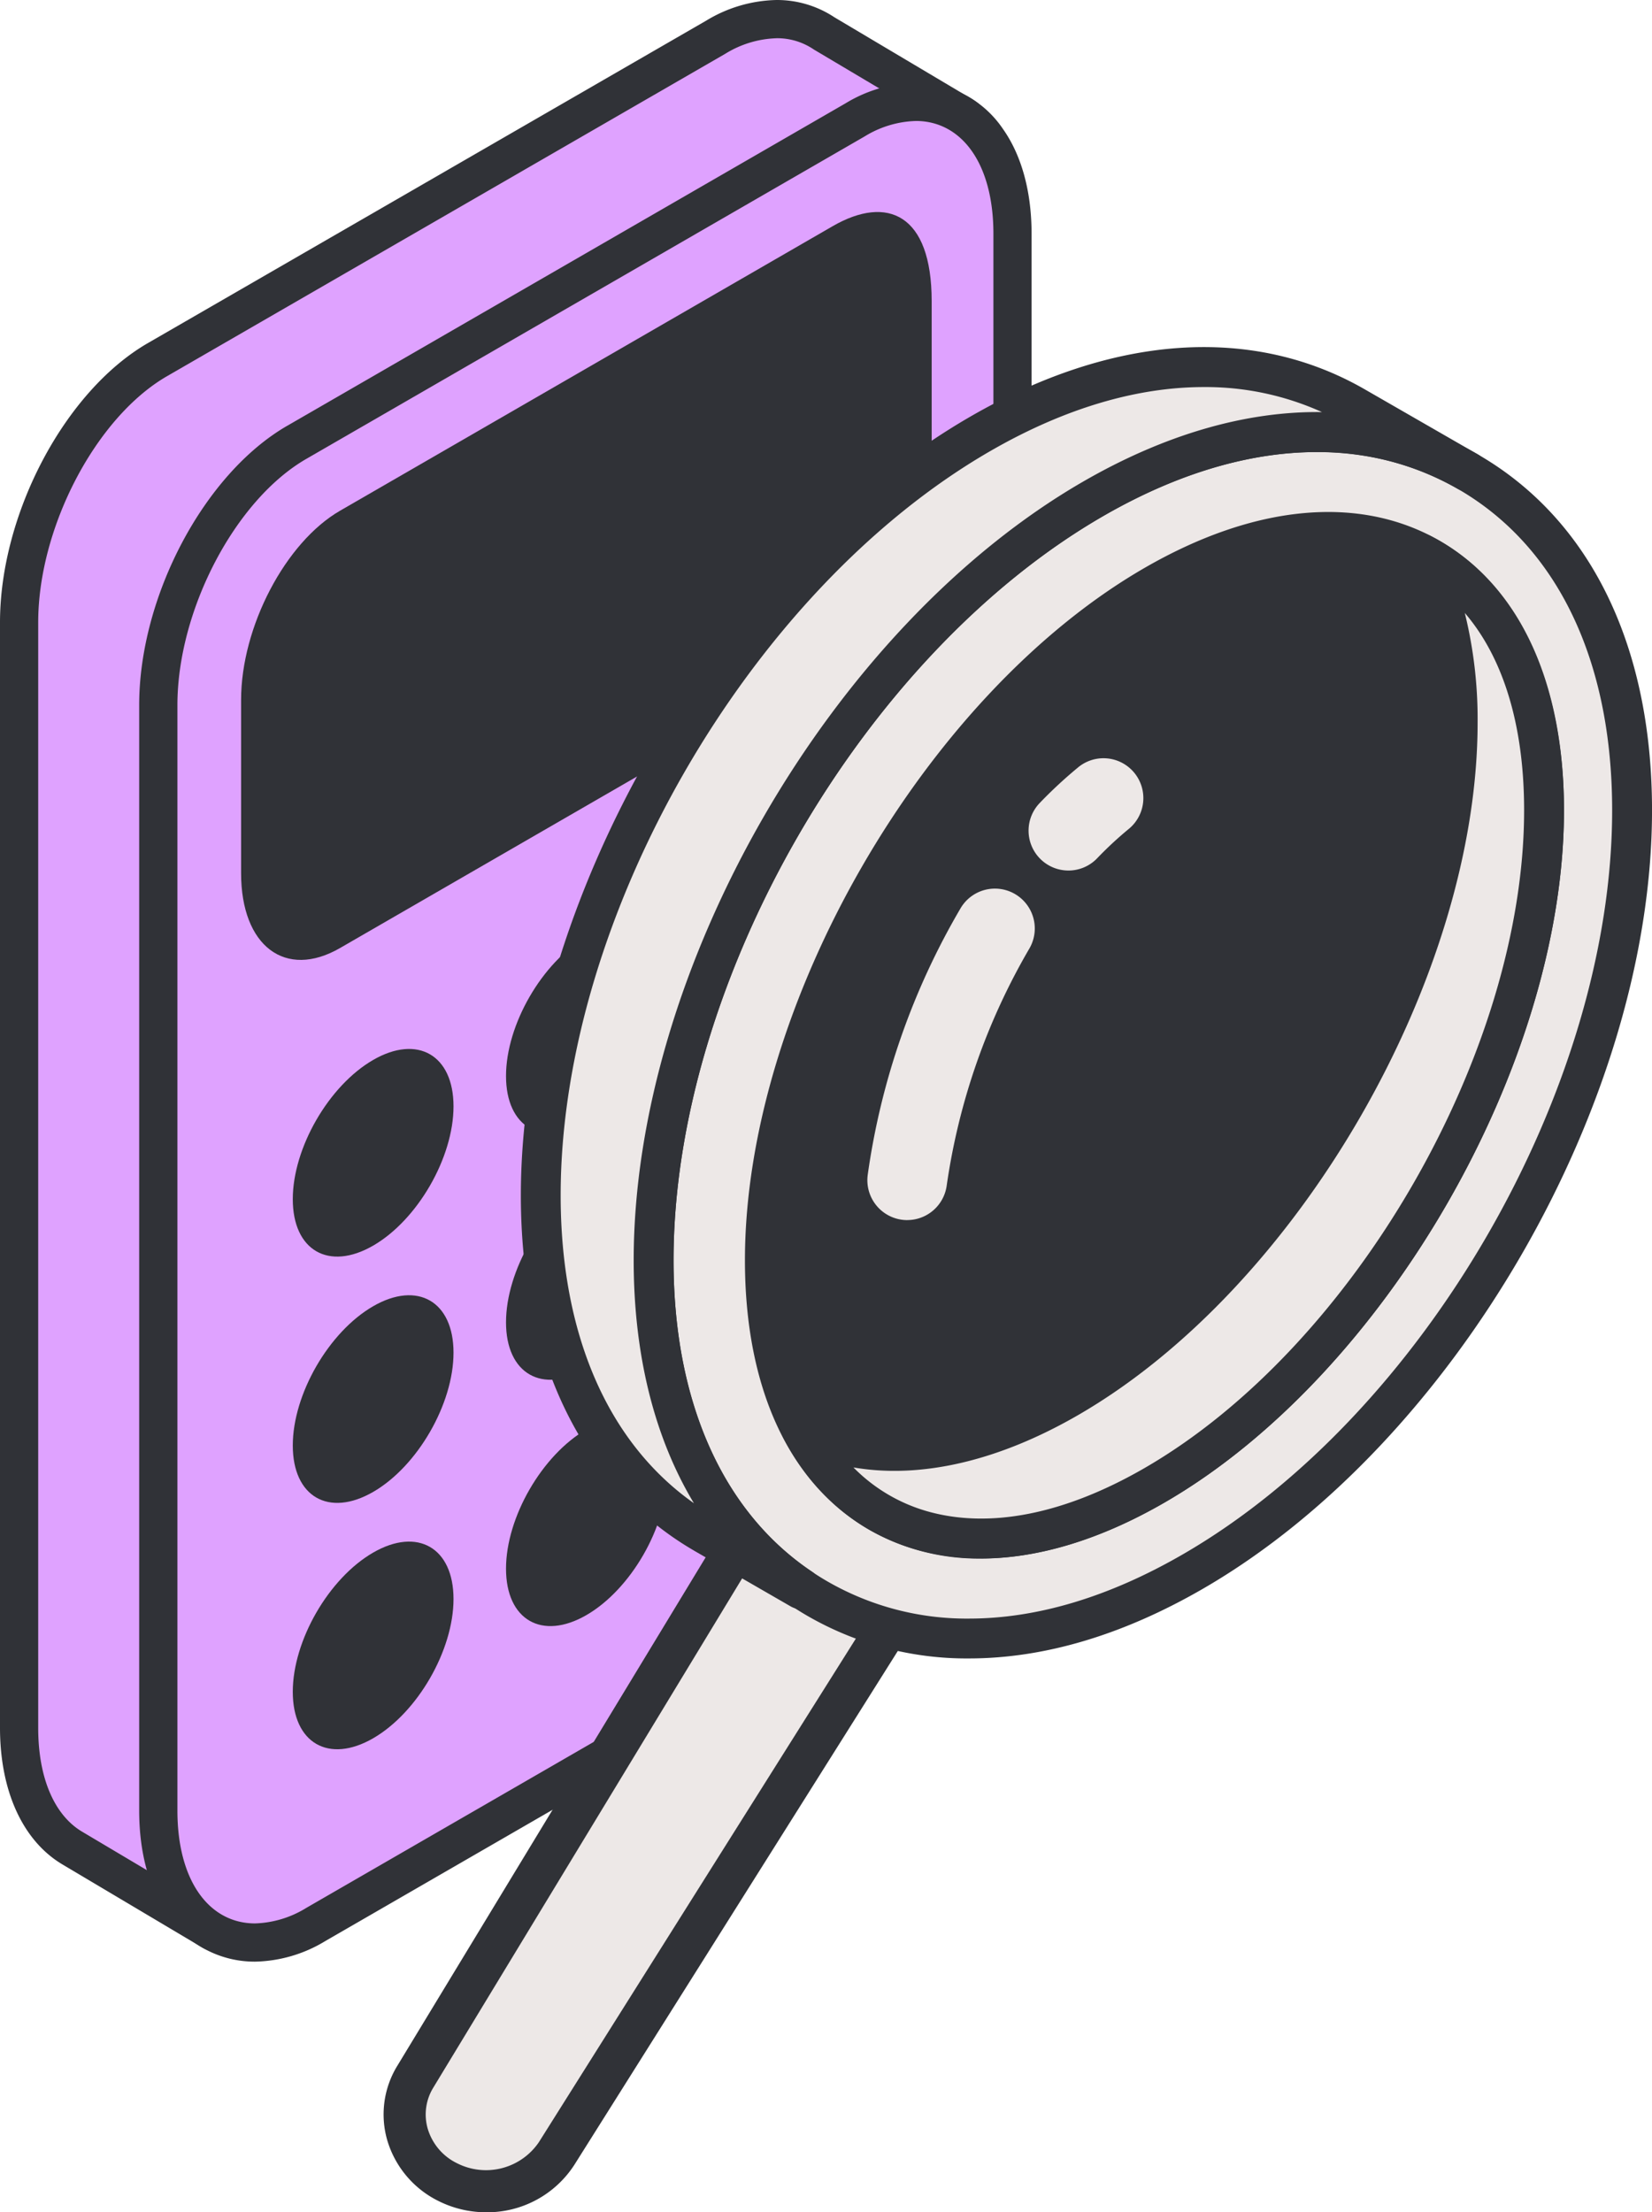
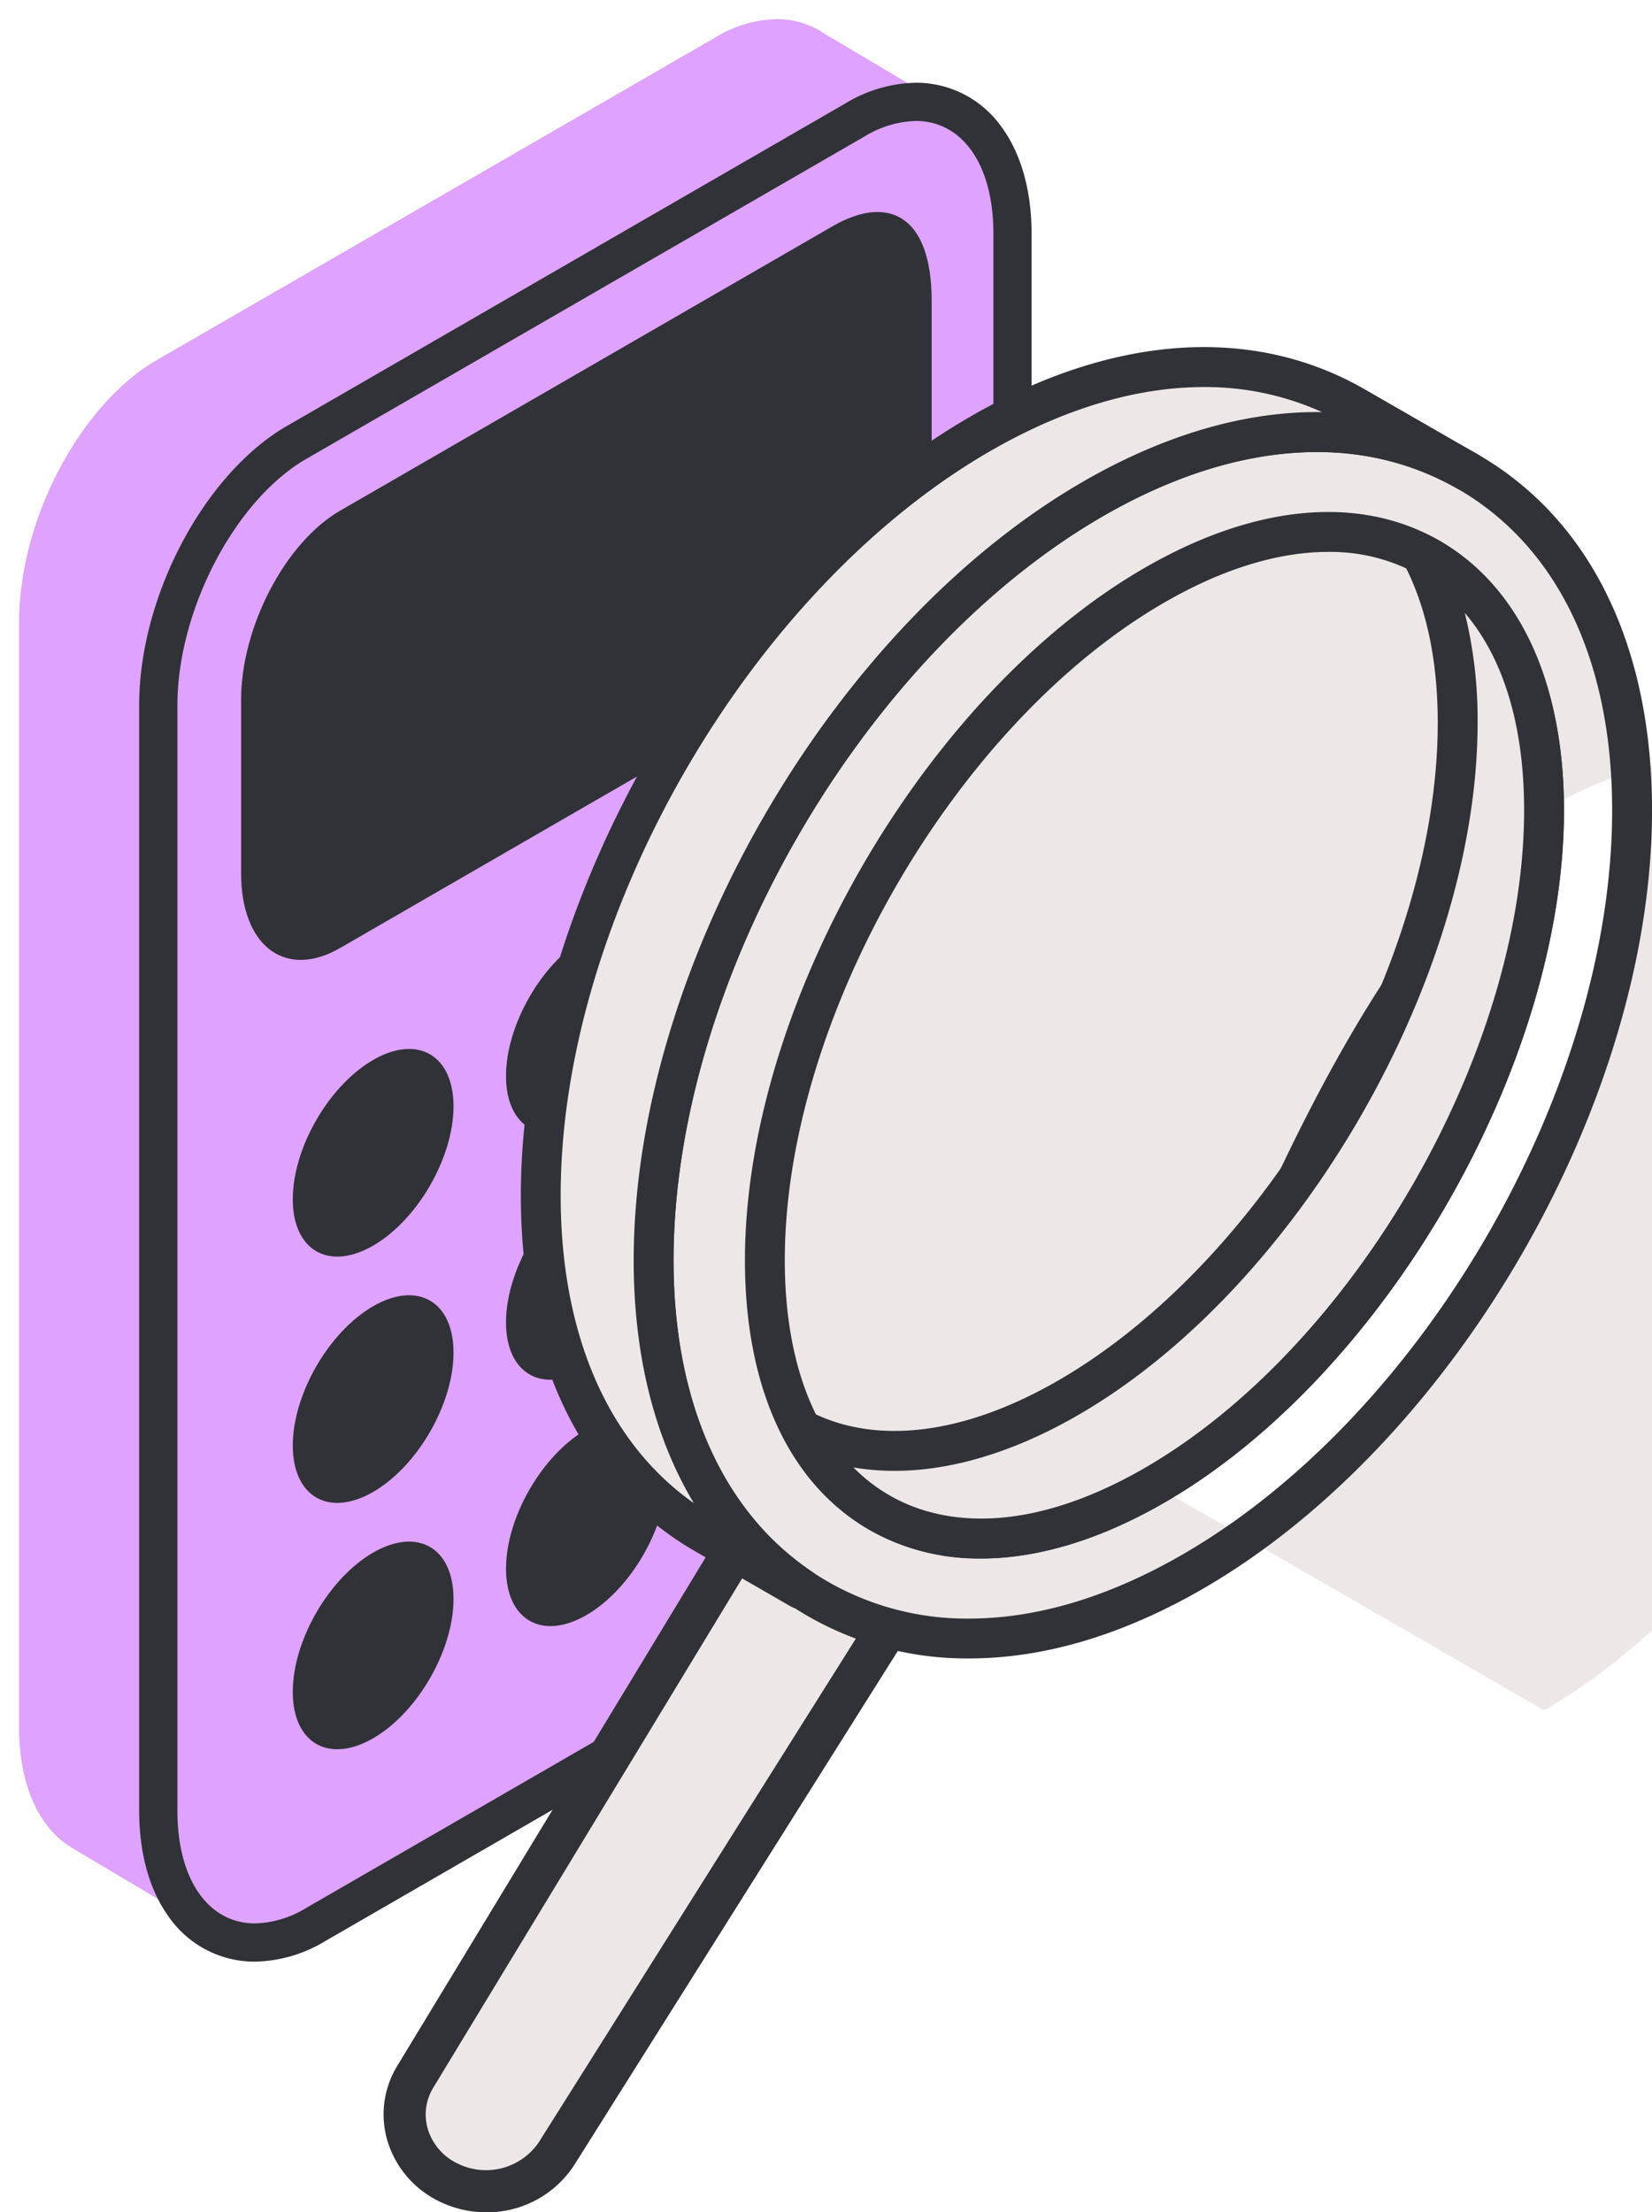
<svg xmlns="http://www.w3.org/2000/svg" id="Gruppe_1162" data-name="Gruppe 1162" width="236.252" height="316.242" viewBox="0 0 236.252 316.242">
  <defs>
    <clipPath id="clip-path">
      <rect id="Rechteck_149" data-name="Rechteck 149" width="236.252" height="316.242" fill="none" />
    </clipPath>
  </defs>
  <g id="Gruppe_1161" data-name="Gruppe 1161" clip-path="url(#clip-path)">
    <path id="Pfad_1876" data-name="Pfad 1876" d="M31.591,276.352a2.713,2.713,0,0,1-1.392-.384L10.292,264.143C5.475,261.256,2.717,255,2.717,246.974V88.959C2.717,74.3,11.408,57.8,22.5,51.4l79.856-46.1a17.4,17.4,0,0,1,8.678-2.576,11.973,11.973,0,0,1,6.814,2.047l18.733,11.128a11.984,11.984,0,0,1,1.252.751,2.732,2.732,0,0,1-2.937,4.6l-.95-.564a6.727,6.727,0,0,0-3-.675A12.076,12.076,0,0,0,125,21.853l-79.857,46.1c-9.4,5.429-17.052,20.156-17.052,32.828V258.8c0,6.059,1.789,10.606,4.909,12.476a2.732,2.732,0,0,1-1.407,5.076" transform="translate(0.014 0.014)" fill="#dfa2ff" />
-     <path id="Pfad_1877" data-name="Pfad 1877" d="M111.052,5.464A9.313,9.313,0,0,1,116.4,7.085L135.274,18.3a9.408,9.408,0,0,0-4.315-1.008,14.76,14.76,0,0,0-7.313,2.211l-79.856,46.1C33.617,71.479,25.371,87.235,25.371,100.8V258.814c0,7.336,2.412,12.527,6.236,14.82L11.7,261.808c-3.825-2.292-6.237-7.484-6.237-14.819V88.972c0-13.563,8.247-29.32,18.419-35.194l79.856-46.1a14.77,14.77,0,0,1,7.313-2.211M135.274,18.3a9.177,9.177,0,0,1,1.032.613l-1.032-.613M111.052,0h0a20.083,20.083,0,0,0-10.044,2.942l-79.856,46.1C9.29,55.895,0,73.432,0,88.972V246.988C0,256,3.24,263.107,8.891,266.494l19.926,11.837a5.463,5.463,0,0,0,5.6-9.383c-2.21-1.325-3.582-5.207-3.582-10.134V100.8c0-11.6,7.185-25.552,15.688-30.462l79.856-46.1a9.576,9.576,0,0,1,4.58-1.479,4.007,4.007,0,0,1,1.713.353l.844.5a5.464,5.464,0,0,0,5.878-9.206,14.739,14.739,0,0,0-1.463-.882L119.323,2.467A14.864,14.864,0,0,0,111.052,0" fill="#303237" />
    <path id="Pfad_1878" data-name="Pfad 1878" d="M36.36,277.605c-8.277,0-13.839-7.582-13.839-18.867V100.724c0-14.657,8.691-31.155,19.785-37.56l79.857-46.106a17.414,17.414,0,0,1,8.678-2.576c8.278,0,13.839,7.583,13.839,18.867V191.364c0,14.656-8.691,31.155-19.786,37.56l-79.856,46.1a17.4,17.4,0,0,1-8.678,2.576" transform="translate(0.118 0.076)" fill="#dfa2ff" />
    <path id="Pfad_1879" data-name="Pfad 1879" d="M130.856,17.229c6.535,0,11.107,6.036,11.107,16.135V191.379c0,13.564-8.247,29.321-18.42,35.195l-79.856,46.1a14.766,14.766,0,0,1-7.312,2.211c-6.535,0-11.107-6.036-11.107-16.135V100.737c0-13.563,8.247-29.32,18.419-35.194l79.856-46.1a14.77,14.77,0,0,1,7.313-2.211m0-5.464h0a20.083,20.083,0,0,0-10.043,2.942l-79.857,46.1C29.094,67.66,19.8,85.2,19.8,100.737V258.753c0,6.021,1.419,11.212,4.105,15.009a14.966,14.966,0,0,0,12.465,6.589,20.089,20.089,0,0,0,10.044-2.942l79.856-46.1c11.86-6.848,21.151-24.385,21.151-39.926V33.364c0-6.021-1.419-11.212-4.105-15.009a14.964,14.964,0,0,0-12.464-6.589" transform="translate(0.104 0.062)" fill="#303237" />
    <path id="Pfad_1880" data-name="Pfad 1880" d="M64.638,227.425c0,7.329-5.146,16.242-11.493,19.907s-11.494.694-11.494-6.636,5.146-16.242,11.494-19.907,11.493-.694,11.493,6.636" transform="translate(0.219 1.15)" fill="#303237" />
    <path id="Pfad_1881" data-name="Pfad 1881" d="M94.973,209.911c0,7.329-5.146,16.242-11.493,19.907s-11.493.694-11.493-6.636,5.145-16.242,11.493-19.907,11.493-.694,11.493,6.636" transform="translate(0.378 1.058)" fill="#303237" />
    <path id="Pfad_1882" data-name="Pfad 1882" d="M125.308,192.4c0,7.329-5.146,16.242-11.493,19.907s-11.494.694-11.494-6.636,5.146-16.242,11.494-19.907,11.493-.694,11.493,6.636" transform="translate(0.537 0.966)" fill="#303237" />
    <path id="Pfad_1883" data-name="Pfad 1883" d="M113.815,142.248c-6.347,3.665-11.493.694-11.493-6.636s5.146-16.242,11.493-19.907,11.493-.694,11.493,6.636-5.146,16.242-11.493,19.907" transform="translate(0.537 0.599)" fill="#303237" />
    <path id="Pfad_1884" data-name="Pfad 1884" d="M113.815,177.276c-6.347,3.665-11.493.694-11.493-6.636s5.146-16.242,11.493-19.907,11.493-.694,11.493,6.636-5.146,16.242-11.493,19.907" transform="translate(0.537 0.783)" fill="#303237" />
    <path id="Pfad_1885" data-name="Pfad 1885" d="M83.48,159.762c-6.347,3.665-11.493.694-11.493-6.636s5.146-16.242,11.493-19.907,11.493-.694,11.493,6.636S89.827,156.1,83.48,159.762" transform="translate(0.378 0.691)" fill="#303237" />
    <path id="Pfad_1886" data-name="Pfad 1886" d="M83.48,194.79c-6.347,3.665-11.493.694-11.493-6.636s5.146-16.242,11.493-19.907,11.493-.694,11.493,6.636S89.827,191.125,83.48,194.79" transform="translate(0.378 0.875)" fill="#303237" />
    <path id="Pfad_1887" data-name="Pfad 1887" d="M53.145,177.276c-6.347,3.665-11.493.694-11.493-6.636S46.8,154.4,53.145,150.733s11.493-.694,11.493,6.636-5.146,16.242-11.493,19.907" transform="translate(0.219 0.783)" fill="#303237" />
    <path id="Pfad_1888" data-name="Pfad 1888" d="M53.145,212.3c-6.347,3.665-11.493.694-11.493-6.636s5.146-16.242,11.493-19.907,11.493-.694,11.493,6.636S59.492,208.639,53.145,212.3" transform="translate(0.219 0.966)" fill="#303237" />
    <path id="Pfad_1889" data-name="Pfad 1889" d="M48.45,72.849l70.456-40.678c7.816-4.512,14.152-1.7,14.152,10.7V67.644c0,10.42-6.336,22.526-14.152,27.038L48.45,135.36c-7.816,4.513-14.151-.277-14.151-10.7V99.888c0-10.421,6.335-22.527,14.151-27.039" transform="translate(0.18 0.158)" fill="#303237" />
    <path id="Pfad_1890" data-name="Pfad 1890" d="M164.529,211.928c-30.731,17.743-55.717,3.317-55.717-32.167S133.8,101,164.529,83.258s55.716-3.317,55.716,32.168-24.985,78.76-55.716,96.5" transform="translate(0.571 0.397)" fill="#303237" />
    <path id="Pfad_1891" data-name="Pfad 1891" d="M107.485,215.96,59.1,295.712a10.621,10.621,0,0,0,4.608,15.072A12.1,12.1,0,0,0,79.3,306.713l50.142-79.625Z" transform="translate(0.302 1.133)" fill="#ede8e7" />
    <path id="Pfad_1892" data-name="Pfad 1892" d="M69.257,315.124a15.249,15.249,0,0,1-6.891-1.64,14.171,14.171,0,0,1-7.273-8.665,13.287,13.287,0,0,1,1.452-10.653l48.384-79.752a3.007,3.007,0,0,1,3.933-1.123l21.956,11.127A3.01,3.01,0,0,1,132,228.706L81.858,308.332a14.843,14.843,0,0,1-12.6,6.792m39.37-95.2L61.689,297.288a7.337,7.337,0,0,0-.811,5.877,8.033,8.033,0,0,0,4.2,4.95,9.15,9.15,0,0,0,11.686-2.99l48.382-76.831Z" transform="translate(0.286 1.117)" fill="#303237" />
-     <path id="Pfad_1893" data-name="Pfad 1893" d="M209.456,67.117c-15.127-8.734-34.173-7.356-53.63,3.877-35.237,20.344-62.84,68.153-62.84,108.842,0,22.466,8.33,39.649,23.457,48.382a42.746,42.746,0,0,0,21.638,5.68c10.109,0,20.986-3.2,31.992-9.556h0C205.311,204,232.913,156.189,232.913,115.5c0-22.467-8.33-39.65-23.457-48.384M164.612,212C133.88,229.746,108.9,215.32,108.9,179.836s24.985-78.761,55.717-96.5,55.716-3.317,55.716,32.168-24.985,78.76-55.716,96.5" transform="translate(0.488 0.322)" fill="#ede8e7" />
+     <path id="Pfad_1893" data-name="Pfad 1893" d="M209.456,67.117c-15.127-8.734-34.173-7.356-53.63,3.877-35.237,20.344-62.84,68.153-62.84,108.842,0,22.466,8.33,39.649,23.457,48.382a42.746,42.746,0,0,0,21.638,5.68c10.109,0,20.986-3.2,31.992-9.556h0C205.311,204,232.913,156.189,232.913,115.5c0-22.467-8.33-39.65-23.457-48.384M164.612,212s24.985-78.761,55.717-96.5,55.716-3.317,55.716,32.168-24.985,78.76-55.716,96.5" transform="translate(0.488 0.322)" fill="#ede8e7" />
    <path id="Pfad_1894" data-name="Pfad 1894" d="M138.1,236.762a45.5,45.5,0,0,1-23.062-6.061c-16.047-9.263-24.884-27.323-24.884-50.85,0-41.61,28.229-90.5,64.266-111.31,20.376-11.762,40.436-13.138,56.478-3.876s24.884,27.324,24.884,50.85c0,41.611-28.228,90.5-64.264,111.31-11.421,6.593-22.663,9.937-33.417,9.937m49.733-172.45c-9.615,0-20.006,3.07-30.564,9.166C122.827,93.36,95.85,140.085,95.85,179.851c0,21.406,7.825,37.712,22.033,45.915a39.864,39.864,0,0,0,20.214,5.3c9.741,0,20.025-3.086,30.568-9.174,34.438-19.883,61.415-66.608,61.415-106.374,0-21.4-7.825-37.711-22.033-45.915a39.945,39.945,0,0,0-20.217-5.289M139.778,222.485a31.507,31.507,0,0,1-15.959-4.122c-11.451-6.612-17.759-20.289-17.759-38.512,0-36.381,25.634-80.78,57.142-98.972,15.781-9.112,30.781-10.487,42.231-3.876s17.759,20.29,17.759,38.512c0,36.382-25.634,80.781-57.141,98.972-9.206,5.316-18.149,8-26.273,8m49.679-143.9c-7.119,0-15.09,2.428-23.406,7.23-29.936,17.283-54.291,59.467-54.291,94.035,0,16.1,5.295,28.025,14.909,33.576s22.589,4.173,36.534-3.876c29.935-17.283,54.29-59.467,54.29-94.036,0-16.1-5.295-28.025-14.909-33.576a25.913,25.913,0,0,0-13.127-3.353M164.627,212.019h0Z" transform="translate(0.473 0.307)" fill="#303237" />
    <path id="Pfad_1895" data-name="Pfad 1895" d="M93.07,179.885c0-40.688,27.6-88.5,62.841-108.842,19.457-11.234,38.5-12.61,53.629-3.876L193.4,57.876c-15.126-8.734-34.172-7.357-53.629,3.876C104.53,82.1,76.927,129.906,76.927,170.594c0,22.466,8.331,39.649,23.457,48.383l0,0,13.7,7.905.067-.114c-13.615-9.115-21.083-25.63-21.083-46.887" transform="translate(0.404 0.274)" fill="#ede8e7" />
    <path id="Pfad_1896" data-name="Pfad 1896" d="M114.1,229.75a2.823,2.823,0,0,1-1.42-.382l-13.7-7.9c-.046-.026-.091-.054-.135-.082-15.96-9.286-24.747-27.311-24.747-50.772,0-41.611,28.229-90.5,64.266-111.31,20.373-11.764,40.431-13.14,56.478-3.876L210.9,64.664l.057.034.024.013,0,0a2.85,2.85,0,0,1-2.846,4.938l0,0-.007,0-.083-.048c-14.192-8.144-32.19-6.752-50.691,3.928C122.911,93.409,95.935,140.134,95.935,179.9c0,20.153,7.038,35.964,19.818,44.519a2.849,2.849,0,0,1,.858,3.834l-.068.113a2.848,2.848,0,0,1-2.446,1.384M171.769,55.07c-9.615,0-20.005,3.07-30.562,9.165-34.439,19.883-61.416,66.609-61.416,106.374,0,19.862,6.737,35.333,19.058,44.015-5.631-9.341-8.615-21.164-8.615-34.724,0-41.61,28.229-90.5,64.265-111.31,11.73-6.772,23.362-10.1,34.17-9.941a40.393,40.393,0,0,0-16.9-3.579" transform="translate(0.389 0.259)" fill="#303237" />
    <path id="Pfad_1897" data-name="Pfad 1897" d="M202.616,78.7c3.36,6.334,5.248,14.468,5.248,24.2,0,35.485-24.985,78.76-55.717,96.5-14.736,8.508-28.142,9.6-38.114,4.541,8.894,16.768,28.163,20.849,50.467,7.971,30.731-17.743,55.717-61.019,55.717-96.5,0-18.468-6.778-31.215-17.6-36.708" transform="translate(0.598 0.413)" fill="#ede8e7" />
    <path id="Pfad_1898" data-name="Pfad 1898" d="M139.728,222.375a33.626,33.626,0,0,1-9.316-1.276c-8.1-2.327-14.63-7.793-18.882-15.806a2.849,2.849,0,0,1,3.807-3.876c9.495,4.818,22.066,3.231,35.4-4.468,29.936-17.284,54.291-59.467,54.291-94.035,0-9.02-1.655-16.712-4.917-22.861a2.85,2.85,0,0,1,3.807-3.877c12.178,6.18,19.162,20.486,19.162,39.25,0,36.382-25.634,80.78-57.141,98.971-9.16,5.289-18.062,7.98-26.213,7.98m-18.263-13.014a24.032,24.032,0,0,0,10.521,6.262c8.928,2.563,19.682.433,31.106-6.163,29.935-17.283,54.29-59.467,54.29-94.035,0-12.1-2.958-21.778-8.484-28.207a63.3,63.3,0,0,1,1.832,15.7c0,36.382-25.634,80.78-57.142,98.972-11.415,6.59-22.513,9.129-32.123,7.476" transform="translate(0.583 0.398)" fill="#303237" />
    <path id="Pfad_1899" data-name="Pfad 1899" d="M129.1,173.748a5.707,5.707,0,0,1-5.65-6.5,103.761,103.761,0,0,1,13.326-38.164,5.7,5.7,0,0,1,9.8,5.822,93.564,93.564,0,0,0-11.84,33.937,5.7,5.7,0,0,1-5.634,4.9" transform="translate(0.647 0.663)" fill="#ede8e7" />
    <path id="Pfad_1900" data-name="Pfad 1900" d="M152.024,123.874a5.7,5.7,0,0,1-4.106-9.65,64.211,64.211,0,0,1,5.4-5.017A5.7,5.7,0,1,1,160.569,118a52.863,52.863,0,0,0-4.437,4.127,5.683,5.683,0,0,1-4.108,1.748" transform="translate(0.768 0.566)" fill="#ede8e7" />
  </g>
</svg>